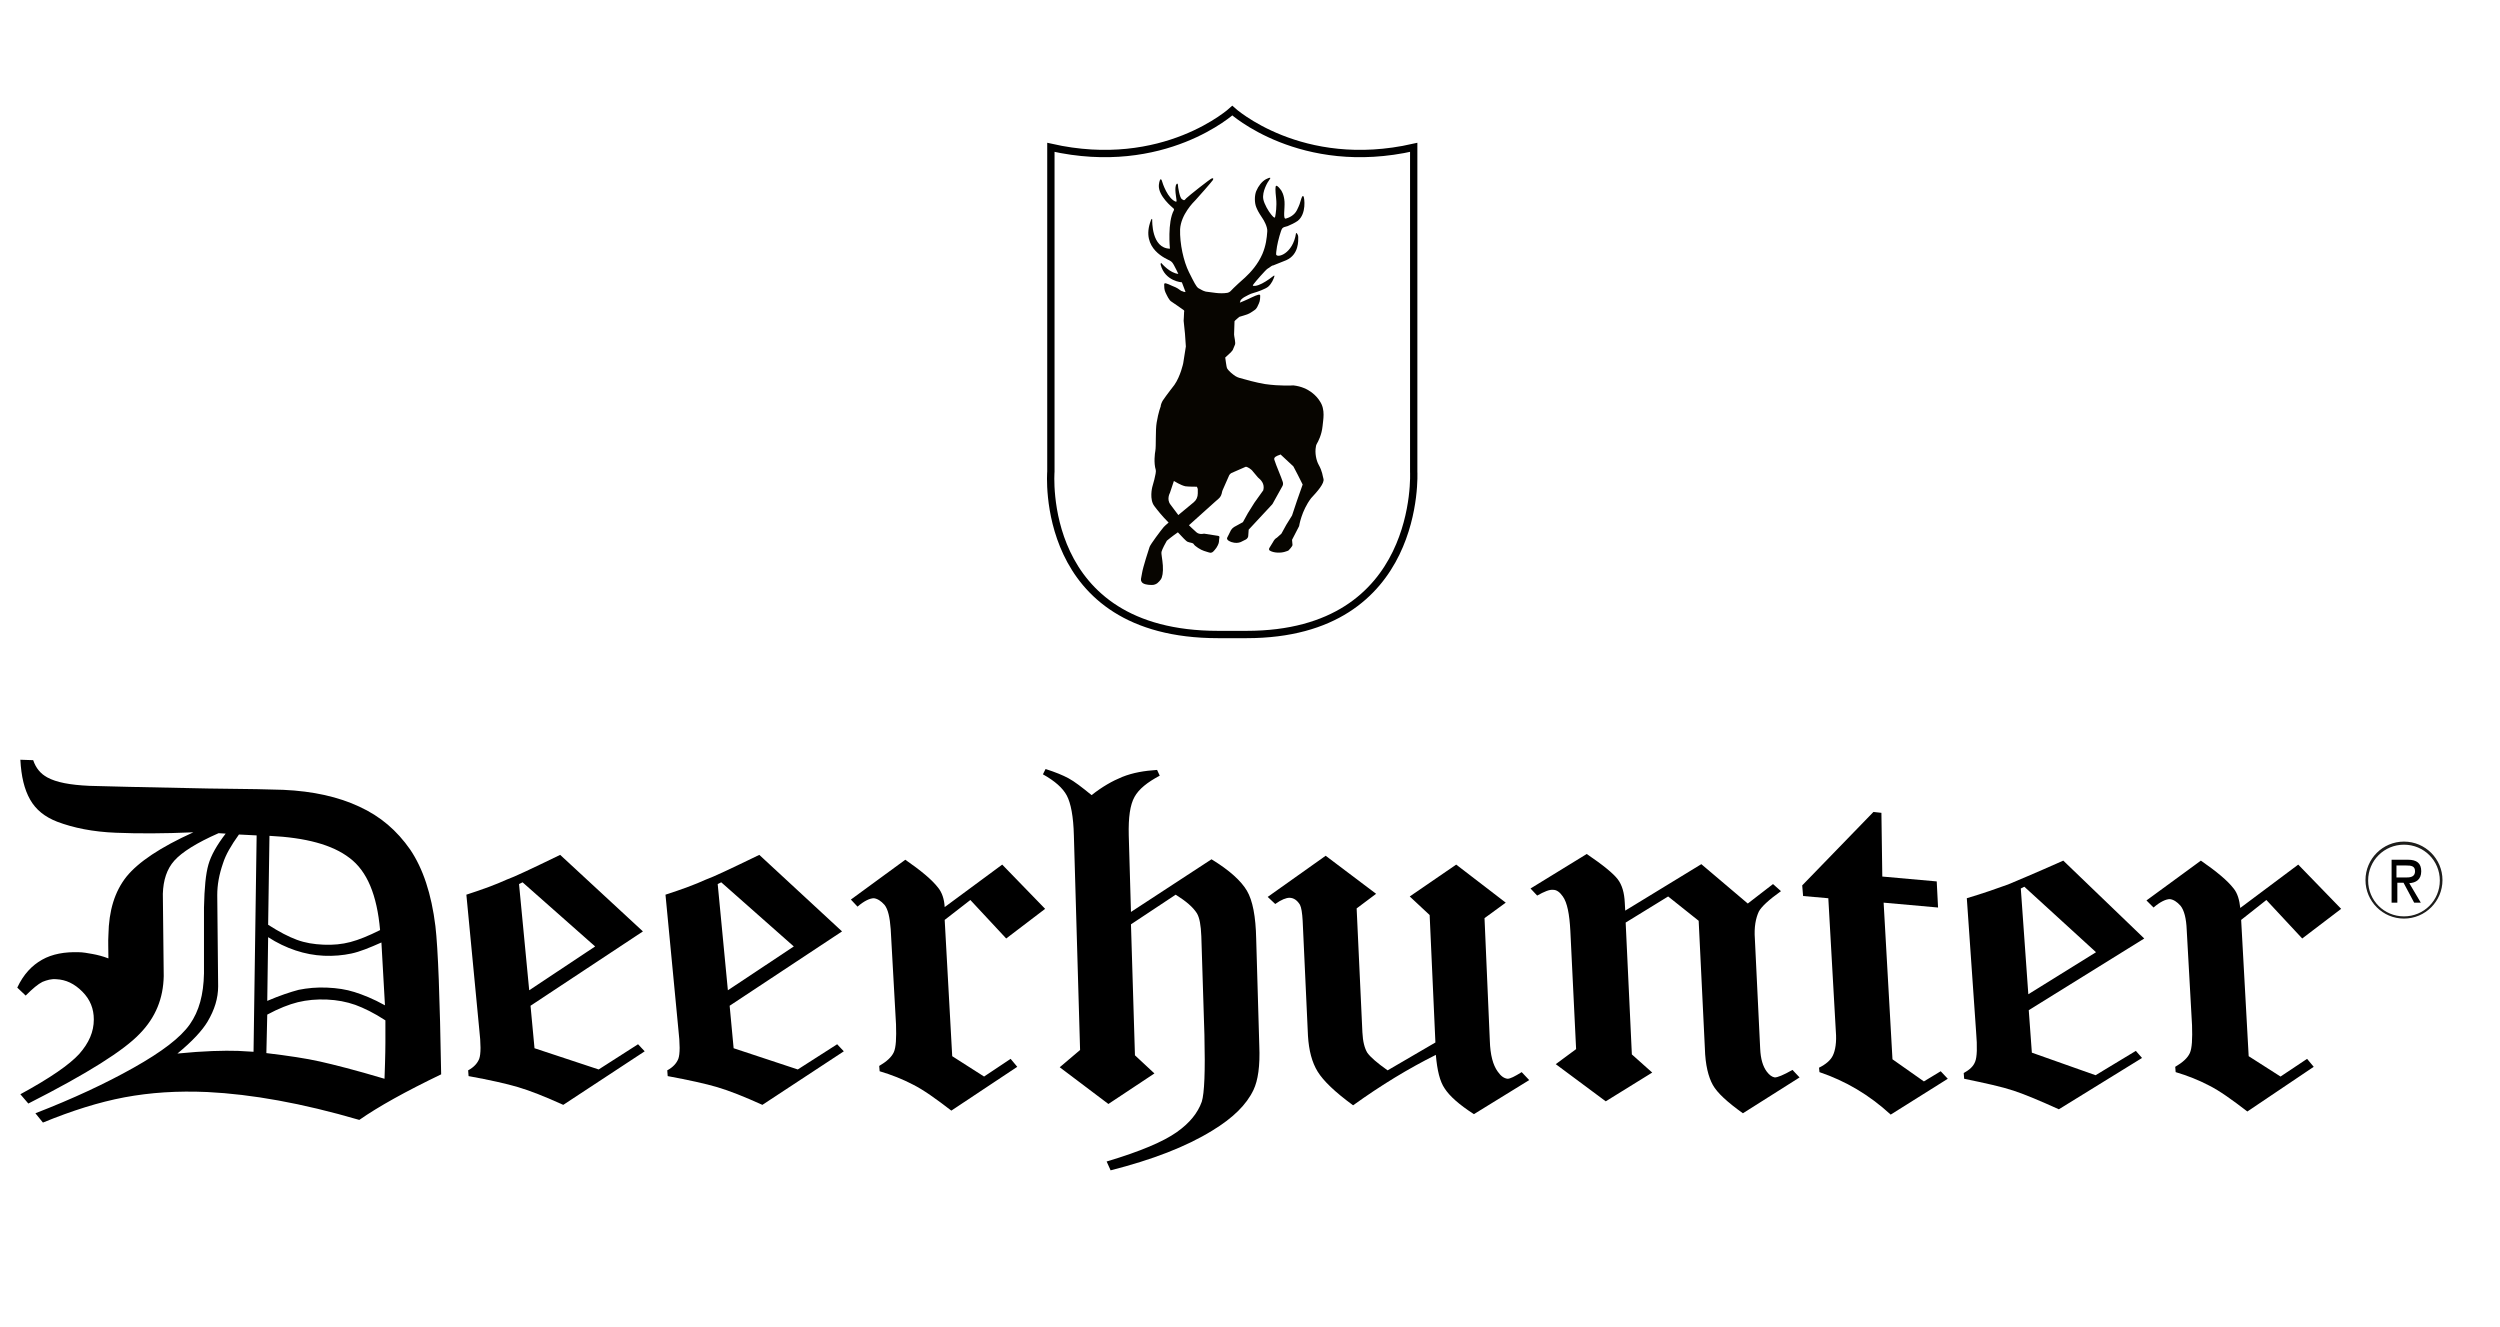
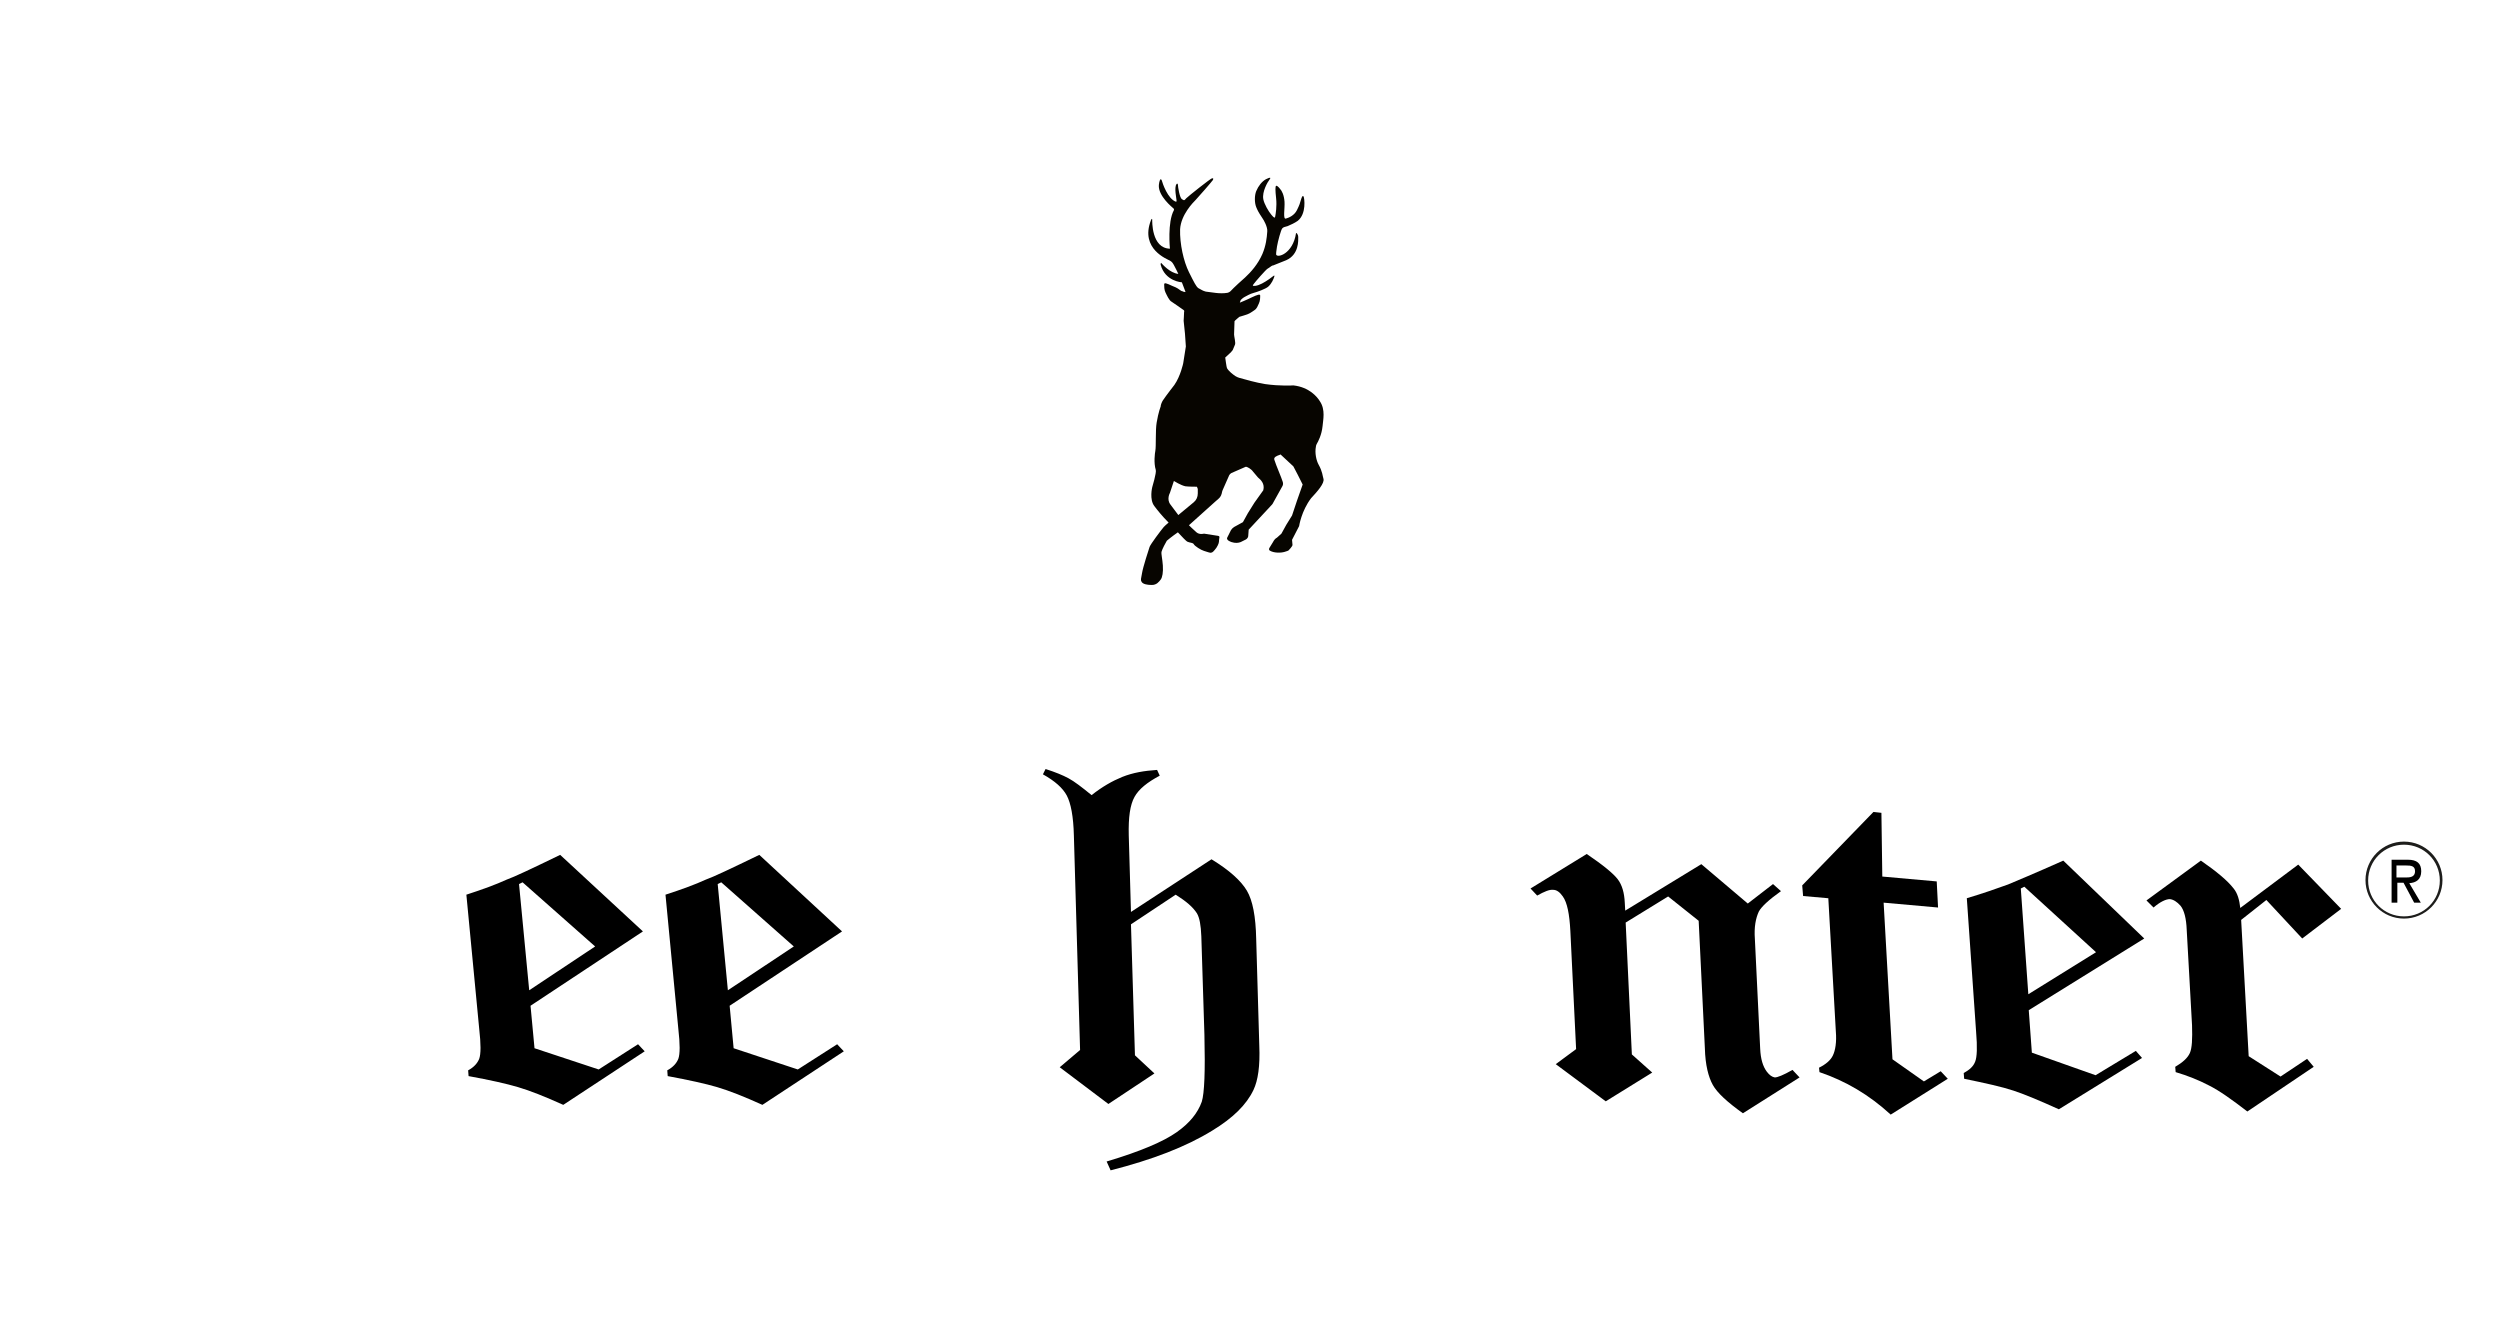
<svg xmlns="http://www.w3.org/2000/svg" version="1.1" id="Ebene_1" x="0px" y="0px" viewBox="0 0 565 300" style="enable-background:new 0 0 565 300;" xml:space="preserve">
  <style type="text/css">
	.st0{fill:#1D1D1B;}
	.st1{fill:#FFFFFF;}
	.st2{fill-rule:evenodd;clip-rule:evenodd;}
	.st3{fill:none;stroke:#000000;stroke-width:1.655;stroke-miterlimit:10;}
	.st4{fill:#070500;}
	.st5{fill-rule:evenodd;clip-rule:evenodd;fill:#1A1A18;}
	.st6{fill-rule:evenodd;clip-rule:evenodd;fill:#FFFFFF;}
	.st7{fill:none;stroke:#1A1A18;}
	.st8{fill:#E20613;stroke:#E20613;stroke-width:1.893315e-02;stroke-miterlimit:3.864;}
	.st9{fill-rule:evenodd;clip-rule:evenodd;fill:#1D1D1B;}
	.st10{clip-path:url(#SVGID_00000005989234397324193380000004012333046797400469_);}
	.st11{fill:#1A1A18;}
	.st12{clip-path:url(#SVGID_00000120544143350574061310000008711110971022213292_);fill:#FFFFFF;}
</style>
-   <path d="M4.6,171.7l2.9,0.1c0.6,1.8,1.7,3.1,3.2,3.9c2,1.1,5.1,1.7,9.5,1.9c2.8,0.1,11.6,0.3,26.8,0.6c9.2,0.1,14.8,0.2,17,0.3  c6.8,0.3,12.5,1.6,17.2,3.8c4.8,2.2,8.5,5.4,11.5,9.7c2.9,4.3,4.8,10,5.7,17.3c0.6,5.1,1,16.1,1.3,33.5c-8.1,3.9-14.2,7.3-18.5,10.3  c-13-3.8-24.3-5.8-34.3-6.3c-6.8-0.3-12.9,0.1-18.8,1.2c-5.8,1.1-11.8,3-18.4,5.7L8,251.6c8.5-3.3,15.8-6.7,22.2-10.3  c6.4-3.6,10.6-6.8,12.7-9.8c2.1-3,3.1-6.7,3.2-11.5c0-1.7,0-4.2,0-7.6c0-2.4,0-4.7,0-7.3c0.1-4.5,0.4-7.6,1-9.7  c0.6-2.1,1.9-4.4,3.9-7l-1.6-0.1c-5,2.2-8.3,4.3-10,6.2c-1.7,1.9-2.5,4.4-2.6,7.5l0.2,18.6c-0.1,5-1.8,9.3-5.4,13  c-3.6,3.8-11.8,9-25.2,15.8l-1.8-2.1c6.8-3.7,11.1-6.7,13.3-9.1c2.2-2.5,3.3-5,3.3-7.8c0-2.4-0.8-4.5-2.6-6.3  c-1.8-1.8-3.7-2.7-5.9-2.8c-1.1-0.1-2.1,0.2-3.1,0.6c-1,0.5-2.2,1.5-3.8,3.1l-1.9-1.8c1.4-3,3.3-5,5.6-6.3c2.3-1.3,5.1-1.8,8.3-1.7  c0.9,0,2,0.2,3.1,0.4c1.1,0.2,2.3,0.5,3.6,1c0-2-0.1-3.8,0-5.3c0.1-5.5,1.4-9.8,4.1-13.2c2.7-3.3,7.6-6.6,15.1-10  c-6.8,0.3-12.5,0.3-17.5,0.1c-5.2-0.2-9.6-1.1-13.3-2.5c-2.8-1.1-4.8-2.7-6.1-5C5.5,178.4,4.8,175.5,4.6,171.7 M54,188.6  c-1.8,2.5-3,4.6-3.6,6.5c-0.9,2.6-1.3,4.9-1.3,7.2l0.2,20.6c0,2.7-0.8,5.3-2.4,8c-1.2,2-3.4,4.4-6.8,7.2c6-0.6,10.5-0.7,13.7-0.6  l3.5,0.2l0.7-48.9L54,188.6z M60.6,209c2.5,1.6,4.6,2.7,6.5,3.4c1.9,0.7,3.8,1,6,1.1c2.2,0.1,4.2-0.1,6.1-0.6  c1.9-0.5,4.1-1.4,6.7-2.7c-0.7-7.9-2.9-13.3-6.9-16.3c-3.9-3-9.9-4.6-18.1-5L60.6,209z M60.4,226.2c2.8-1.2,5.2-2,7.1-2.5  c2-0.4,4.1-0.6,6.4-0.5c2.3,0.1,4.3,0.4,6.2,1c1.9,0.6,4.2,1.5,6.9,3l-0.8-14.2c-2.7,1.2-4.9,2.1-6.8,2.5c-1.9,0.4-4,0.6-6.2,0.5  c-2.2-0.1-4.3-0.5-6.4-1.2c-2.1-0.7-4.2-1.7-6.2-3L60.4,226.2z M60.2,238c5,0.6,9,1.2,12.1,1.9c3.1,0.7,7.9,1.9,14.6,3.9  c0.2-5.3,0.2-8,0.2-8.2c0-0.4,0-2.1,0-5c-2.6-1.7-4.9-2.8-6.8-3.5c-2-0.7-4.1-1.1-6.4-1.2c-2.4-0.1-4.5,0.1-6.6,0.6  c-2,0.5-4.3,1.4-6.9,2.8L60.2,238z" />
-   <path d="M226.5,195.4l9.7,10l-8.8,6.7l-8.1-8.7l-5.8,4.5l1.7,30.8l7.2,4.6l6-4l1.5,1.8L215,251c-3.5-2.7-6.3-4.7-8.7-5.9  c-2.3-1.2-4.8-2.2-7.5-3l-0.1-1.2c1.7-1,2.8-2,3.3-3.1c0.5-1.1,0.6-3.2,0.5-6.3l-1.2-21.5c-0.2-2.7-0.6-4.5-1.4-5.5  c-0.8-0.9-1.6-1.4-2.4-1.5c-0.9,0-2.2,0.6-3.7,1.9l-1.5-1.6l12.3-9c3.6,2.5,6,4.5,7.4,6.3c0.9,1.1,1.4,2.6,1.5,4.4L226.5,195.4z" />
  <path d="M261.5,174l0.6,1.3c-2.8,1.5-4.7,3-5.7,4.8c-1,1.8-1.4,4.6-1.3,8.7l0.5,17.3l18.2-11.9c4.1,2.5,6.7,4.9,8,7.1  c1.3,2.2,2,5.8,2.1,10.9l0.7,24.1c0.2,4.6-0.3,7.9-1.3,10c-1.6,3.4-4.7,6.4-9.3,9.2c-6,3.7-13.6,6.6-23,9l-0.9-2  c7.7-2.3,12.8-4.5,15.8-6.6c3-2.1,4.8-4.4,5.7-6.9c0.6-1.9,0.8-6.9,0.6-15.1l-0.7-22.3c-0.1-2.5-0.4-4.2-1-5.2  c-0.9-1.4-2.4-2.7-4.8-4.2l-10.1,6.7l0.9,29.6l4.4,4.1l-10.4,6.9l-11-8.3l4.6-3.9l-1.4-48.4c-0.1-4.4-0.7-7.4-1.6-9.1  c-0.9-1.7-2.7-3.3-5.4-4.8l0.6-1.2c2.2,0.7,3.9,1.4,5.2,2.1c1.3,0.7,3,2,5.2,3.8c2.4-1.9,4.7-3.2,6.9-4.1  C256.1,174.6,258.6,174.2,261.5,174" />
-   <path d="M329.1,195.4l11.2,8.6l-4.8,3.5l1.2,27.7c0.1,3.2,0.7,5.5,1.8,7c0.7,1,1.4,1.5,2.2,1.6c0.6,0,1.6-0.5,3.2-1.5l1.7,1.8  l-12.5,7.7c-3.4-2.2-5.5-4.1-6.6-5.8c-1.1-1.6-1.7-4.1-2-7.6c-6.2,3.1-12.3,6.8-18.7,11.4c-4.1-3-6.7-5.5-8-7.6  c-1.3-2.1-2-4.8-2.2-8.1l-1.2-26c-0.1-1.8-0.3-3-0.6-3.6c-0.6-1-1.4-1.6-2.4-1.6c-0.7,0-1.8,0.4-3.2,1.4l-1.7-1.6l13.1-9.3l11.4,8.6  l-4.4,3.3l1.3,28c0.1,2.1,0.5,3.6,1.1,4.6c0.7,1,2.2,2.3,4.6,4l10.8-6.3l-1.3-28.8l-4.5-4.2L329.1,195.4z" />
  <path d="M384.5,195.3l10.5,8.9l5.7-4.4l1.8,1.6c-2.8,2-4.4,3.5-5,4.6c-0.7,1.5-1.1,3.5-0.9,6.2l1.2,24.8c0.1,2.3,0.6,4,1.5,5.2  c0.6,0.8,1.2,1.2,1.8,1.3c0.6,0,1.9-0.5,4-1.7l1.6,1.7l-12.8,8.1c-3.5-2.5-5.8-4.6-6.8-6.4c-1-1.8-1.7-4.5-1.8-8.3l-1.4-28.8  l-6.9-5.5l-9.6,5.9l1.4,29.8l4.6,4.1l-10.5,6.5l-11.3-8.4l4.6-3.4l-1.3-26.7c-0.2-3.8-0.7-6.4-1.7-7.8c-0.7-1-1.4-1.5-2.2-1.5  c-0.8-0.1-2,0.4-3.6,1.3l-1.5-1.6l12.7-7.8c3.7,2.5,6,4.4,7,5.7c1,1.3,1.5,3.1,1.6,5.3l0.1,1.8L384.5,195.3z" />
  <path d="M407.3,200.1l16.1-16.6l1.8,0.2l0.2,14.4l12.3,1.1l0.3,5.9l-12.3-1.1l2,35.4l7.1,5l3.8-2.3l1.6,1.7l-12.9,8.1  c-4.9-4.5-10.2-7.6-16.1-9.6l-0.1-1c1.6-0.8,2.6-1.7,3.1-2.7c0.6-1.2,0.9-3.1,0.7-5.5l-1.7-30.1l-5.7-0.5L407.3,200.1z" />
  <path d="M466.3,194.5l18.3,17.6l-26.1,16.2l0.7,9.6l14.4,5.1l9.1-5.5l1.4,1.6l-18.8,11.6c-4.2-1.9-7.5-3.3-10.2-4.2  c-2.7-0.9-6.4-1.7-11.2-2.7l-0.1-1.3c1.3-0.7,2.2-1.5,2.6-2.6c0.4-1,0.5-3.2,0.2-6.7l-2.1-30.2c3.7-1.1,6.8-2.2,9.3-3.1  C455.7,199.1,459.8,197.4,466.3,194.5 M457.5,200.4l-0.8,0.4l1.7,23.9l15.3-9.5L457.5,200.4z" />
  <path d="M126.6,193.2l18.7,17.3l-25.4,16.8l0.9,9.6l14.5,4.8l8.9-5.7l1.5,1.6l-18.4,12.1c-4.2-1.9-7.5-3.2-10.2-4  c-2.7-0.8-6.3-1.6-11.2-2.5l-0.1-1.3c1.3-0.7,2.1-1.6,2.5-2.6c0.4-1.1,0.4-3.3,0-6.8l-2.9-30.3c3.7-1.2,6.7-2.3,9.1-3.4  C116.2,198.2,120.2,196.3,126.6,193.2 M118.1,199.4l-0.8,0.4l2.3,24l14.9-9.9L118.1,199.4z" />
  <path d="M171.6,193.2l18.7,17.3l-25.4,16.8l0.9,9.6l14.5,4.8l8.9-5.7l1.5,1.6l-18.4,12.1c-4.2-1.9-7.5-3.2-10.2-4  c-2.7-0.8-6.4-1.6-11.2-2.5l-0.1-1.3c1.3-0.7,2.1-1.6,2.5-2.6c0.4-1.1,0.4-3.3,0-6.8l-2.9-30.3c3.7-1.2,6.7-2.3,9.1-3.4  C161.2,198.2,165.2,196.3,171.6,193.2 M163,199.4l-0.8,0.4l2.3,24l14.9-9.9L163,199.4z" />
  <path d="M519.4,195.4l9.7,10l-8.8,6.7l-8.1-8.7l-5.7,4.5l1.7,30.8l7.2,4.6l6-4l1.5,1.8l-15,10.1c-3.5-2.7-6.3-4.7-8.7-5.9  c-2.3-1.2-4.8-2.2-7.5-3l-0.1-1.2c1.7-1,2.8-2,3.3-3.1c0.5-1.1,0.6-3.2,0.5-6.3l-1.2-21.5c-0.1-2.7-0.6-4.5-1.4-5.5  c-0.8-0.9-1.6-1.4-2.4-1.5c-0.9,0-2.2,0.6-3.7,1.9l-1.6-1.6l12.3-9c3.6,2.5,6,4.5,7.4,6.3c0.9,1.1,1.3,2.6,1.5,4.4L519.4,195.4z" />
  <path d="M547.1,204h-1.5l-2.4-4.5h-1.4v4.5h-1.3v-9.7h3.7c2,0,3,0.8,3,2.6c0,1.9-1.2,2.6-2.7,2.7L547.1,204z M541.7,198.3h2.3  c1,0,1.8-0.3,1.8-1.4c0-1.2-0.9-1.3-2-1.3h-2.2V198.3z" />
  <g>
    <path class="st0" d="M543.3,190.9c4.5,0,8.1,3.6,8.1,8.1s-3.6,8.1-8.1,8.1s-8.1-3.6-8.1-8.1S538.8,190.9,543.3,190.9 M543.3,190.2   c-4.8,0-8.7,3.9-8.7,8.7s3.9,8.7,8.7,8.7c4.8,0,8.7-3.9,8.7-8.7S548.1,190.2,543.3,190.2L543.3,190.2z" />
  </g>
  <g>
-     <path class="st3" d="M275.3,143.4c-40.8,0-37.8-36.8-37.8-36.8l0-73.3c25.6,5.8,41-8.3,41-8.3s15.5,14.1,41,8.3v73.3   c0,0,2,36.8-37.8,36.8H275.3z" />
    <g>
      <path class="st4" d="M299.1,108.2c-0.2-0.6-0.2-1.6-1.1-3.2c-0.5-0.9-0.9-2.6-0.6-4.1c0-0.2,0.1-0.4,0.2-0.6c0.3-0.5,1.1-2,1.3-4    c0.1-1.3,0.7-3.7-0.6-5.6c-0.6-1-2.4-3.2-6-3.6c-0.1,0-2.9,0.2-6.4-0.3c-1.9-0.3-4.8-1.1-5.8-1.4c-0.3-0.1-0.6-0.2-0.9-0.4    c-0.6-0.4-1.5-1.1-1.9-1.8c-0.1-0.1-0.4-2.4-0.4-2.4l1.3-1.2c0.1-0.1,0.3-0.4,0.4-0.5l0.5-1.2c0.2-0.4-0.2-1.9-0.2-2.3l0.1-3    c0-0.1,1.1-1,1.1-1l1-0.3c1.2-0.3,1.8-0.8,2.4-1.2s0.7-0.9,1-1.5c0.3-0.6,0.3-1.4,0.3-1.8c0-0.4-0.6-0.2-1.9,0.4    c-1.4,0.7-2.5,1.1-2.7,1.2l0.2-0.6c0.1-0.1,0.5-0.5,0.9-0.7c0.4-0.2,1.2-0.7,2-0.9s2.7-0.9,3.3-1.4c0.8-0.7,1.2-1.7,1.4-2.3    c0.1-0.5-0.2-0.1-1.2,0.6c-1,0.7-2.2,1.4-3.1,1.5s-0.5-0.2-0.3-0.5c0.2-0.3,2.7-3.2,3.1-3.4c0.4-0.2,0.8-0.6,1.1-0.7    c0,0,0.1,0,0.1,0c0.3-0.1,1.5-0.6,3-1.2c2.9-1.3,2.7-4.5,2.7-5.2c0-0.7-0.5-1.1-0.5-0.9c-0.7,4.7-4.3,5.7-4.5,4.8    c0-0.2,0-0.6,0.2-1.8c0.2-1.2,0.9-3.8,1.2-4.1c0.3-0.3,0.5-0.3,1.2-0.5c0.7-0.3,1.6-0.7,2.3-1.2c2-1.6,1.5-5.2,1.3-5.5    s-0.4,0.1-0.6,0.8c-0.2,0.7-0.3,1.1-0.9,2.3c-0.6,1.2-1.8,1.7-2.5,1.9c-0.7,0.2-0.2-2.3-0.3-3.8c-0.1-1.5-0.6-2.5-1-2.9    c-0.3-0.4-0.7-0.8-0.9-0.7c-0.2,0.1-0.2,1,0,2.8c0.2,1.8-0.1,3.6-0.2,4.1s-0.3,0.3-0.9-0.4c-0.6-0.7-1.6-2.4-1.8-3.5    c-0.3-1.7,1-3.9,1.4-4.4c0.4-0.5,0.2-0.6-0.8-0.1c-0.9,0.5-1.7,1.5-2.2,2.7c-0.4,1-0.4,2.6,0,3.6c0.3,0.7,0.4,1,1.4,2.5    c0.3,0.4,1.2,2,1.1,3c-0.1,1.5-0.3,3.2-1.1,5.1c-1,2.3-2.6,4.1-3.9,5.3c-2.5,2.2-3.3,3.1-3.3,3.1l0,0c-0.2,0.2-0.6,0.4-0.9,0.4    c-0.6,0.1-1.6,0.1-2.4,0c-0.7-0.1-1.5-0.2-2.3-0.3l-0.3-0.1c-0.4-0.1-0.8-0.4-1.4-0.7c-0.5-0.4-0.9-1.2-2.1-3.6    c-1.2-2.4-2.1-6.4-2-9.7c0.2-3.3,3-6.1,3.5-6.6c0.5-0.5,3.8-4.3,3.9-4.5c0.1-0.2,0.2-0.5-0.2-0.4c-0.4,0.1-5.3,4-5.8,4.5    c-0.5,0.6-0.5,0.5-1,0.2s-0.9-2.8-0.9-3.3c-0.1-0.4-0.3-0.1-0.3-0.1c-0.6,0.7,0,3.4,0,3.7s-0.1,0.3-0.1,0.3    c-1.9-0.6-3.1-4.3-3.2-4.7s-0.3-0.4-0.3-0.4c-0.3,0.2-0.4,1.3-0.4,1.3c-0.2,2.5,3.1,5.1,3.3,5.3c0.2,0.1,0.1,0.4,0.1,0.4    c-1.5,2.7-0.9,8.7-0.9,8.7c-4.2-0.1-4-6.3-4-6.6c-0.1-0.4-0.3,0.2-0.3,0.2c-2.5,6.5,3.8,8.8,4.3,9.1c0.5,0.3,0.6,0.5,0.9,1    c0.3,0.5,1,2,1,2c-1.9-0.2-3.6-2.2-3.8-2.4c-0.2-0.3-0.2,0.3-0.2,0.3c1,3.8,4.8,4,4.8,4l0.8,2.1l0,0.1l0,0c-0.2,0-0.5-0.1-0.5-0.1    c-0.1-0.1-0.4-0.1-0.5-0.2c-0.6-0.4-0.7-0.6-2-1.1c-1.3-0.6-1.8-0.8-1.8-0.3c0,0.4,0,1.2,0.3,1.8c0.3,0.6,0.8,1.8,1.4,2.1    c0.5,0.3,2,1.4,2.6,1.8c0.2,0.1,0.3,0.3,0.2,0.5c0,0.6-0.1,1.8-0.1,2l0.3,2.9l0.2,2.9l-0.6,3.8c0,0-0.6,2.9-2,4.9    c0,0-1.8,2.3-2.6,3.5c-0.2,0.3-0.5,1-0.5,1.4c0,0-0.5,1.2-0.9,3.6c-0.3,1.7-0.1,5.3-0.3,6.4c-0.1,0.5-0.4,2.7,0.1,4.3    c0.2,0.6-0.8,3.9-0.8,3.9s-0.7,2.8,0.5,4.3c0.6,0.8,1.7,2.2,3.2,3.7c-0.5,0.4-0.9,0.8-1.1,1c-0.6,0.7-3,3.9-3.2,4.5    c-0.2,0.6-1.5,4.6-1.7,5.9c-0.2,1.3-0.4,1.5-0.1,2c0.3,0.5,1.2,0.7,2.3,0.7c1.1,0,1.6-0.7,2-1.2c0.4-0.5,0.6-1.7,0.5-3.2    c-0.1-1.5-0.4-2.6-0.3-3.1c0.1-0.5,1-2.2,1.2-2.5c0.1-0.1,1.2-1,2.5-1.9c0.9,1,1.9,2,2.1,2.1c0.6,0.3,1.3,0.2,1.5,0.6    c0.2,0.4,1.6,1.3,2.3,1.5s1.4,0.5,1.6,0.4c0.3,0,0.6-0.3,1.2-1.1c0.5-0.8,0.6-1.2,0.6-1.7s0.3-0.9-0.2-1c-0.5-0.1-3.2-0.5-3.2-0.5    s-1,0.3-1.7-0.3s-1.7-1.6-1.7-1.6l5.9-5.3l0.8-0.7c0.5-0.4,0.7-1,0.8-1.6c0-0.1,0.1-0.2,0.1-0.3l1.5-3.4c0.1-0.2,0.3-0.4,0.5-0.5    l3.2-1.4c0.3-0.1,1.3,0.5,1.7,1.1c0.1,0.1,1,1.2,1.1,1.3c0.6,0.5,1.6,1.4,1.2,2.9l-2,2.8l-1.5,2.4l-1.1,2l-2,1.1    c-0.3,0.2-0.5,0.4-0.7,0.7l-0.9,1.8c0,0.5,0.5,0.7,1,0.9c0.9,0.3,1.6,0.2,2.1,0l1.2-0.6c0.3-0.2,0.5-0.5,0.5-0.8l0.1-1.4l5.3-5.7    c0.1-0.1,0.2-0.3,0.3-0.5l2-3.6c0.2-0.3,0.2-0.7,0.1-1c-0.3-1-1.5-3.7-1.9-5c-0.2-0.6,0.6-0.9,1.2-1.1l0.2-0.1    c0,0,2.8,2.6,2.9,2.7c0,0,1.9,3.6,2.1,4.1c0,0.1-1.3,3.6-1.3,3.7l-1.1,3.3l-1.3,2.1l-1.1,2l-1,0.9c-0.4,0.2-0.7,0.6-0.9,1    l-0.8,1.3c-0.2,0.3-0.1,0.6,0.2,0.7c0.7,0.4,2.3,0.6,3.6,0.1c0.1,0,0.5-0.2,0.5-0.2c0,0,1-1,0.9-1.3l-0.1-1.1l1.6-3.1    c0,0,0.5-3.4,2.7-6.3C297.7,111.1,299.4,109.2,299.1,108.2z M270.7,110.5l0,1c0,0.8-0.3,1.5-0.9,2l-3.5,2.9    c-0.5-0.6-1-1.4-1.8-2.4c-0.9-1.2-0.1-2.6-0.1-2.6l0.9-2.7c0,0,1.6,1,2.6,1.2c0.6,0.1,2.6,0.1,2.6,0.1L270.7,110.5z" />
    </g>
  </g>
</svg>